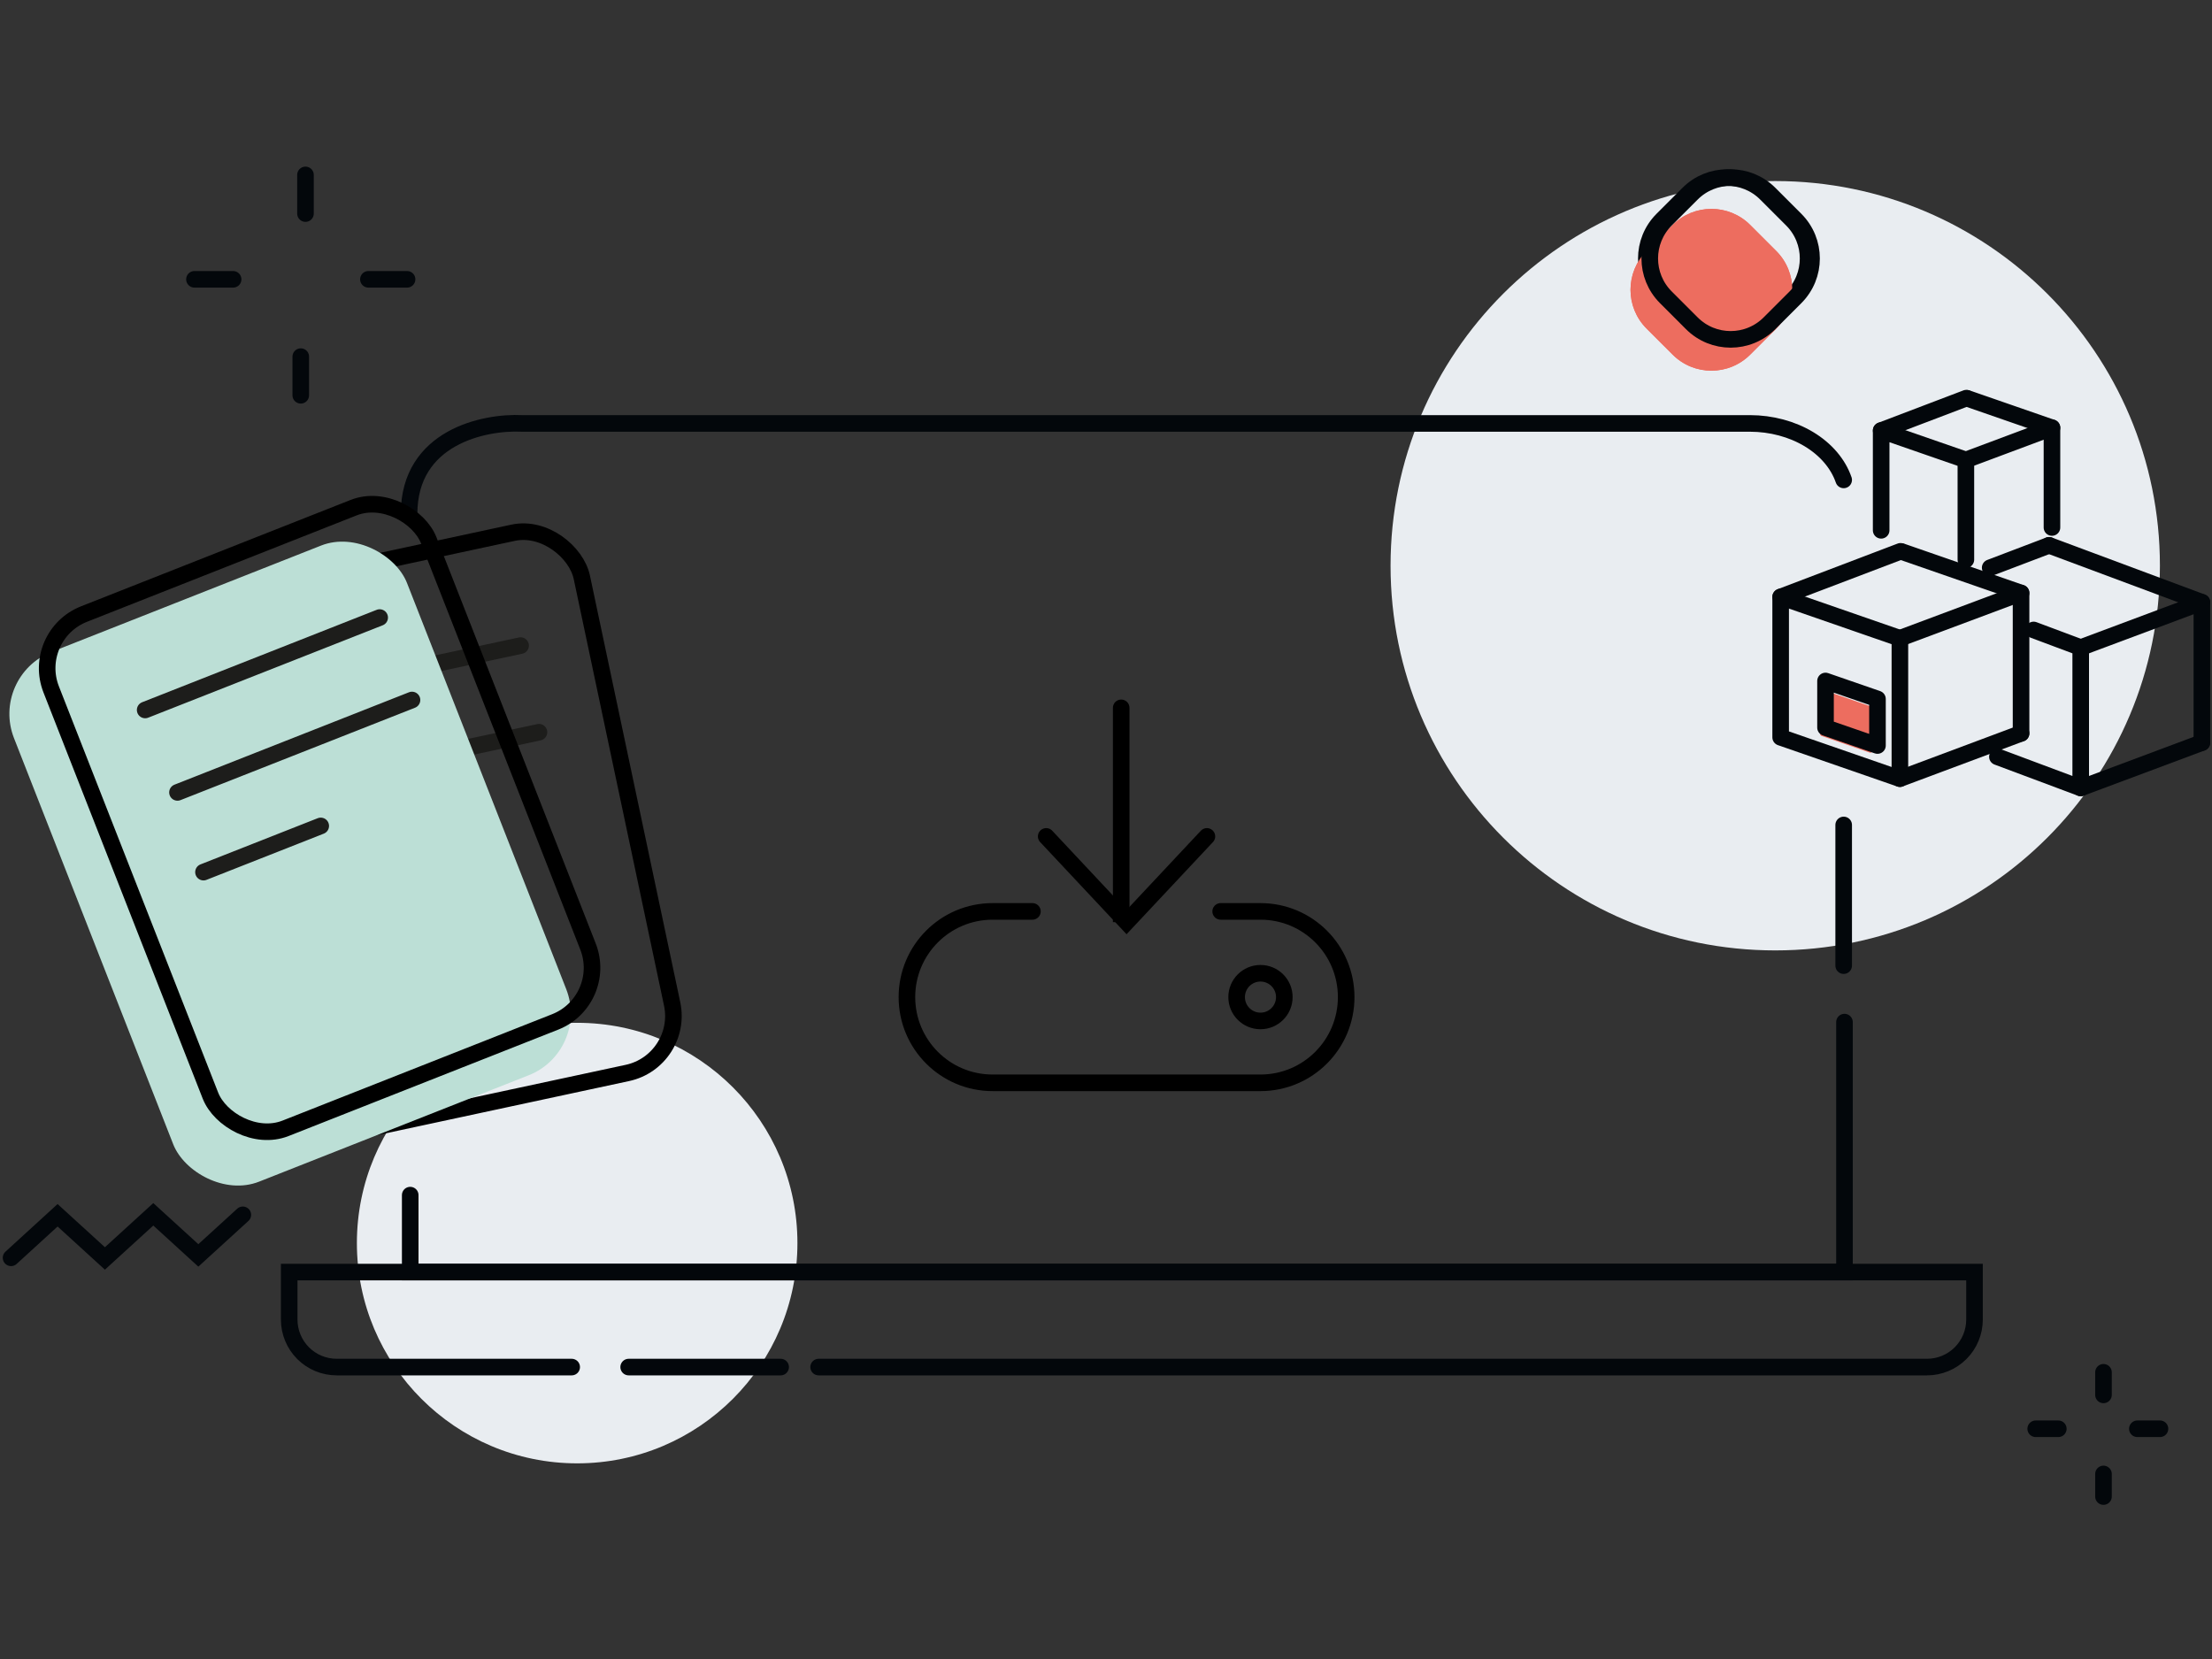
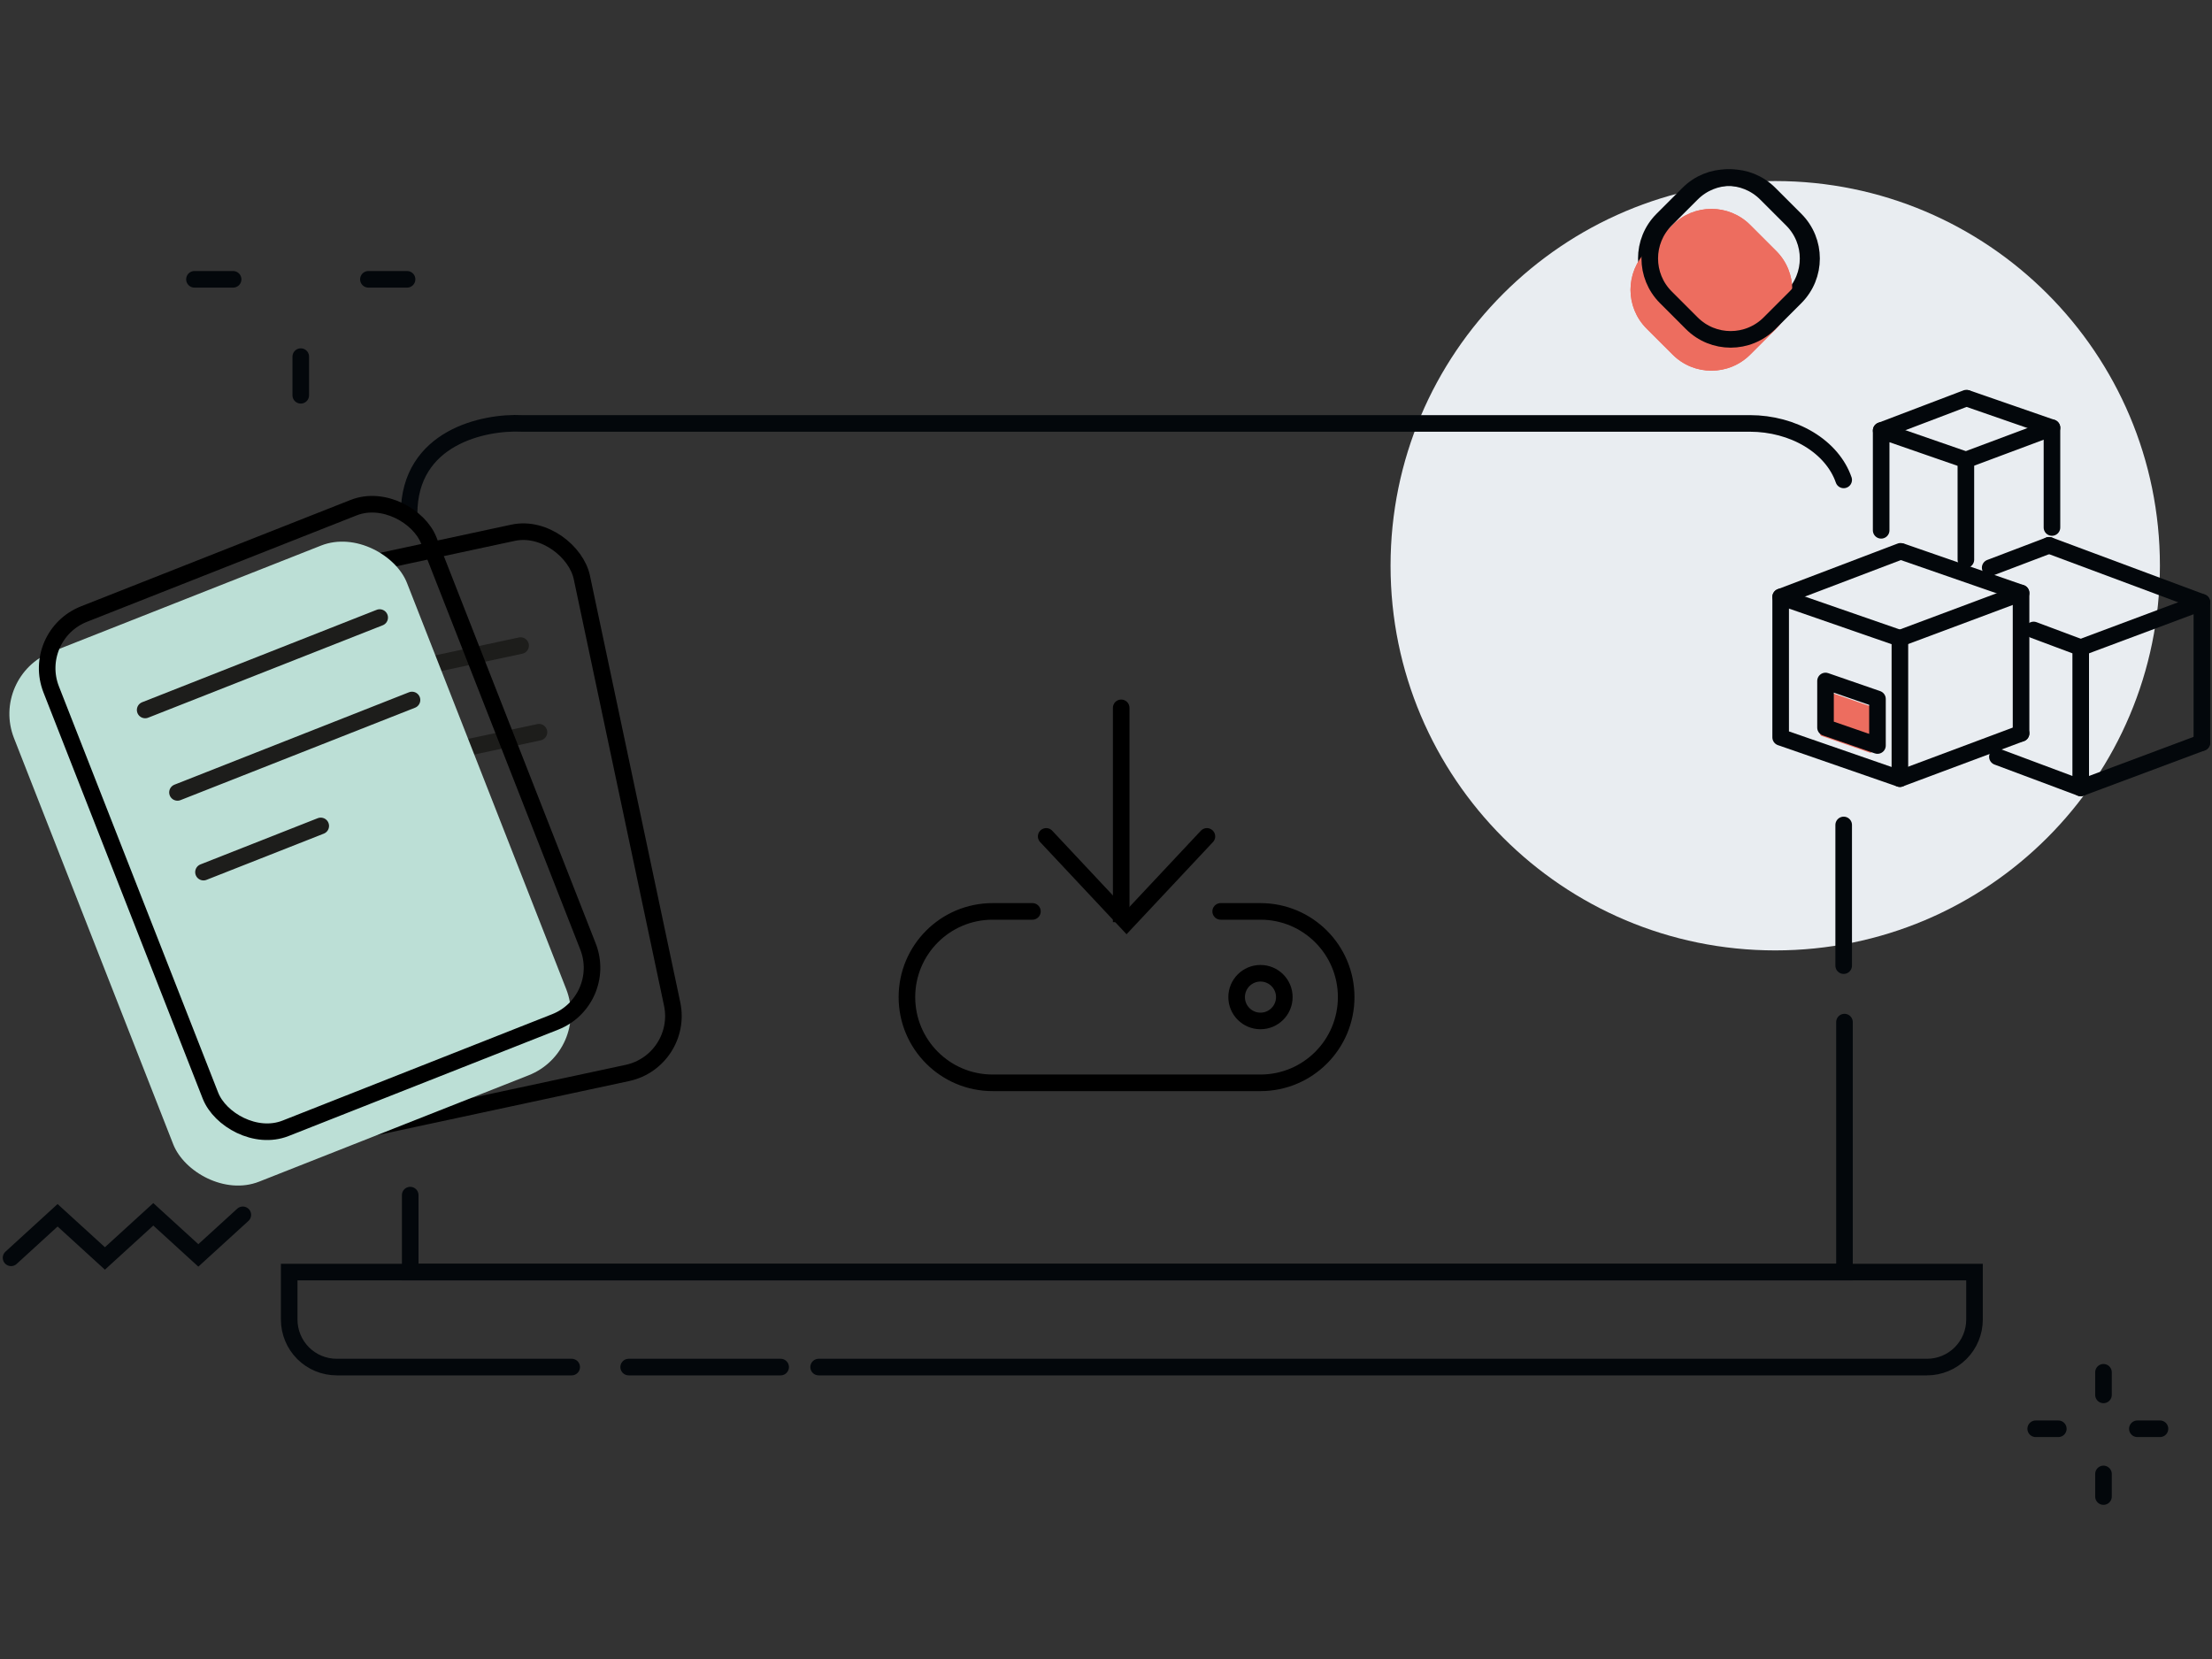
<svg xmlns="http://www.w3.org/2000/svg" width="200" height="150" viewBox="0 0 200 150" fill="none">
  <rect x="0" y="0" width="200" height="150" fill="#333333" stroke="none" />
  <g clip-path="url(#clip0_488_225)">
    <path d="M160.51 85.932C179.719 85.932 195.291 70.36 195.291 51.15C195.291 31.941 179.719 16.369 160.51 16.369C141.3 16.369 125.728 31.941 125.728 51.15C125.728 70.36 141.3 85.932 160.51 85.932Z" fill="#E9EDF1" />
    <path d="M160.599 22.691L158.249 20.341C156.31 18.402 153.167 18.403 151.229 20.341L148.879 22.691C146.94 24.63 146.94 27.773 148.878 29.711L151.229 32.061C153.167 34 156.31 34 158.249 32.061L160.599 29.711C162.537 27.773 162.537 24.63 160.599 22.691Z" fill="#ED6D5F" />
    <path d="M162.028 19.86L159.677 17.51C157.739 15.571 154.596 15.572 152.657 17.51L150.307 19.86C148.369 21.799 148.369 24.942 150.307 26.88L152.657 29.23C154.596 31.169 157.739 31.169 159.677 29.23L162.028 26.88C163.966 24.942 163.966 21.799 162.028 19.86Z" stroke="#03070B" stroke-width="1.5" stroke-miterlimit="10" stroke-linecap="round" />
    <path d="M160.599 22.691L158.248 20.341C156.31 18.402 153.167 18.403 151.229 20.341L148.878 22.691C146.94 24.63 146.94 27.773 148.878 29.711L151.229 32.061C153.167 34 156.31 34 158.249 32.061L160.599 29.711C162.537 27.773 162.537 24.63 160.599 22.691Z" fill="#ED6D5F" />
    <path d="M162.339 19.86L159.989 17.51C158.05 15.571 154.908 15.572 152.969 17.51L150.619 19.86C148.68 21.799 148.68 24.942 150.619 26.88L152.969 29.23C154.907 31.169 158.05 31.169 159.989 29.23L162.339 26.88C164.278 24.942 164.278 21.799 162.339 19.86Z" stroke="#03070B" stroke-width="1.5" stroke-miterlimit="10" stroke-linecap="round" />
-     <path d="M52.184 132.31C63.184 132.31 72.1 123.393 72.1 112.394C72.1 101.394 63.184 92.478 52.184 92.478C41.185 92.478 32.268 101.394 32.268 112.394C32.268 123.393 41.185 132.31 52.184 132.31Z" fill="#E9EDF1" />
    <path d="M166.698 43.391C166.191 41.926 165.087 40.633 163.556 39.71C162.025 38.788 160.151 38.287 158.223 38.284C158.223 38.284 90.558 38.284 47.201 38.284C43.797 38.114 36.988 39.51 36.988 46.455" stroke="#03070B" stroke-width="1.5" stroke-miterlimit="10" stroke-linecap="round" />
    <path d="M166.698 87.308L166.698 74.589" stroke="#03070B" stroke-width="1.5" stroke-miterlimit="10" stroke-linecap="round" />
    <path d="M37.09 108.058V115.017H166.77V92.415" stroke="#03070B" stroke-width="1.5" stroke-miterlimit="10" stroke-linecap="round" />
    <path d="M74.018 123.605H174.233C175.372 123.605 176.464 123.153 177.269 122.348C178.074 121.542 178.527 120.45 178.527 119.311V115.017H26.148V119.311C26.148 120.45 26.601 121.542 27.406 122.348C28.211 123.153 29.303 123.605 30.442 123.605H51.689" stroke="#03070B" stroke-width="1.5" stroke-miterlimit="10" stroke-linecap="round" />
    <path d="M56.842 123.605H70.583" stroke="#03070B" stroke-width="1.5" stroke-miterlimit="10" stroke-linecap="round" />
-     <path d="M27.62 19.31V15.815" stroke="#03070B" stroke-width="1.5" stroke-miterlimit="10" stroke-linecap="round" />
    <path d="M17.582 25.255H21.077" stroke="#03070B" stroke-width="1.5" stroke-miterlimit="10" stroke-linecap="round" />
    <path d="M33.31 25.255H36.805" stroke="#03070B" stroke-width="1.5" stroke-miterlimit="10" stroke-linecap="round" />
    <path d="M27.194 35.74V32.245" stroke="#03070B" stroke-width="1.5" stroke-miterlimit="10" stroke-linecap="round" />
    <path d="M190.188 126.12V124.077" stroke="#03070B" stroke-width="1.5" stroke-miterlimit="10" stroke-linecap="round" />
    <path d="M184.06 129.183H186.104" stroke="#03070B" stroke-width="1.5" stroke-miterlimit="10" stroke-linecap="round" />
    <path d="M193.252 129.183H195.296" stroke="#03070B" stroke-width="1.5" stroke-miterlimit="10" stroke-linecap="round" />
    <path d="M190.188 135.312V133.269" stroke="#03070B" stroke-width="1.5" stroke-miterlimit="10" stroke-linecap="round" />
    <path d="M102.124 64C102.124 63.586 101.788 63.25 101.374 63.25C100.959 63.25 100.624 63.586 100.624 64H102.124ZM100.624 64V83.374H102.124V64H100.624Z" fill="black" />
    <path d="M94.593 75.624L101.858 83.374L109.123 75.624" stroke="black" stroke-width="1.5" stroke-linecap="round" />
    <path d="M93.347 82.405H89.749C85.469 82.405 82 85.874 82 90.154V90.154C82 94.434 85.469 97.904 89.749 97.904H113.966C118.246 97.904 121.716 94.434 121.716 90.154V90.154C121.716 85.874 118.246 82.405 113.966 82.405H110.368" stroke="black" stroke-width="1.5" stroke-linecap="round" />
    <circle cx="113.967" cy="90.154" r="2.156" stroke="black" stroke-width="1.5" />
    <path d="M24.785 63.136L47.072 58.372" stroke="#1D1D1B" stroke-width="1.5" stroke-miterlimit="10" stroke-linecap="round" />
    <path d="M26.445 70.969L48.732 66.205" stroke="#1D1D1B" stroke-width="1.5" stroke-miterlimit="10" stroke-linecap="round" />
    <path d="M27.582 78.466L38.726 76.083" stroke="#1D1D1B" stroke-width="1.5" stroke-miterlimit="10" stroke-linecap="round" />
    <rect x="0.889" y="0.577" width="36.71" height="49.941" rx="5.25" transform="matrix(0.978 -0.21 0.207 0.978 14.63 54.399)" stroke="black" stroke-width="1.5" />
    <rect width="38.21" height="51.441" rx="6" transform="matrix(0.93 -0.367 0.365 0.931 -0.926 61.149)" fill="#BCDFD6" />
    <path d="M13.125 64.192L34.329 55.837" stroke="#1D1D1B" stroke-width="1.5" stroke-miterlimit="10" stroke-linecap="round" />
    <path d="M16.047 71.646L37.251 63.291" stroke="#1D1D1B" stroke-width="1.5" stroke-miterlimit="10" stroke-linecap="round" />
    <path d="M18.398 78.854L29 74.677" stroke="#1D1D1B" stroke-width="1.5" stroke-miterlimit="10" stroke-linecap="round" />
    <rect x="0.971" y="0.423" width="36.71" height="49.941" rx="5.25" transform="matrix(0.93 -0.367 0.365 0.931 1.655 57.41)" stroke="black" stroke-width="1.5" />
    <path d="M1 113.725L5.207 109.88L9.486 113.784L13.86 109.793L17.933 113.509L21.955 109.839" stroke="#03070B" stroke-width="1.5" stroke-miterlimit="10" stroke-linecap="round" />
    <path d="M169.066 68.053L164.683 66.537C164.62 66.515 164.578 66.456 164.578 66.389V62.509C164.578 62.401 164.683 62.326 164.785 62.361L169.169 63.878C169.232 63.9 169.274 63.959 169.274 64.026V67.906C169.274 68.013 169.168 68.088 169.066 68.053V68.053Z" fill="#ED6D5F" />
    <path d="M171.781 70.402L161 66.665V53.972L171.781 57.712V70.402Z" stroke="#03070B" stroke-width="1.5" stroke-linecap="round" stroke-linejoin="round" />
    <path d="M171.781 57.712L182.736 53.617" stroke="#03070B" stroke-width="1.5" stroke-linecap="round" stroke-linejoin="round" />
    <path d="M182.736 66.307L171.781 70.402" stroke="#03070B" stroke-width="1.5" stroke-linecap="round" stroke-linejoin="round" />
    <path d="M161 53.972L171.835 49.85" stroke="#03070B" stroke-width="1.5" stroke-linecap="round" stroke-linejoin="round" />
    <path d="M171.955 49.877L182.736 53.617V66.307" stroke="#03070B" stroke-width="1.5" stroke-linecap="round" stroke-linejoin="round" />
    <path d="M169.753 67.407L165.056 65.784V61.572L169.753 63.197V67.407Z" stroke="#03070B" stroke-width="1.5" stroke-linecap="round" stroke-linejoin="round" />
    <path d="M183.873 56.958L188.13 58.551V71.241L180.598 68.425" stroke="#03070B" stroke-width="1.5" stroke-linecap="round" stroke-linejoin="round" />
    <path d="M188.13 58.551L199.085 54.456" stroke="#03070B" stroke-width="1.5" stroke-linecap="round" stroke-linejoin="round" />
    <path d="M199.085 67.146L188.13 71.241" stroke="#03070B" stroke-width="1.5" stroke-linecap="round" stroke-linejoin="round" />
    <path d="M179.944 51.33L185.268 49.305" stroke="#03070B" stroke-width="1.5" stroke-linecap="round" stroke-linejoin="round" />
    <path d="M185.268 49.305L199.085 54.456V67.146" stroke="#03070B" stroke-width="1.5" stroke-linecap="round" stroke-linejoin="round" />
    <path d="M170.087 47.948V38.929L177.747 41.586V50.603" stroke="#03070B" stroke-width="1.5" stroke-linecap="round" stroke-linejoin="round" />
    <path d="M177.747 41.586L185.53 38.676" stroke="#03070B" stroke-width="1.5" stroke-linecap="round" stroke-linejoin="round" />
    <path d="M170.087 38.929L177.786 36" stroke="#03070B" stroke-width="1.5" stroke-linecap="round" stroke-linejoin="round" />
    <path d="M177.871 36.019L185.53 38.676V47.693" stroke="#03070B" stroke-width="1.5" stroke-linecap="round" stroke-linejoin="round" />
  </g>
  <defs>
    <clipPath id="clip0_488_225">
      <rect width="200" height="150" rx="10" fill="white" />
    </clipPath>
  </defs>
</svg>